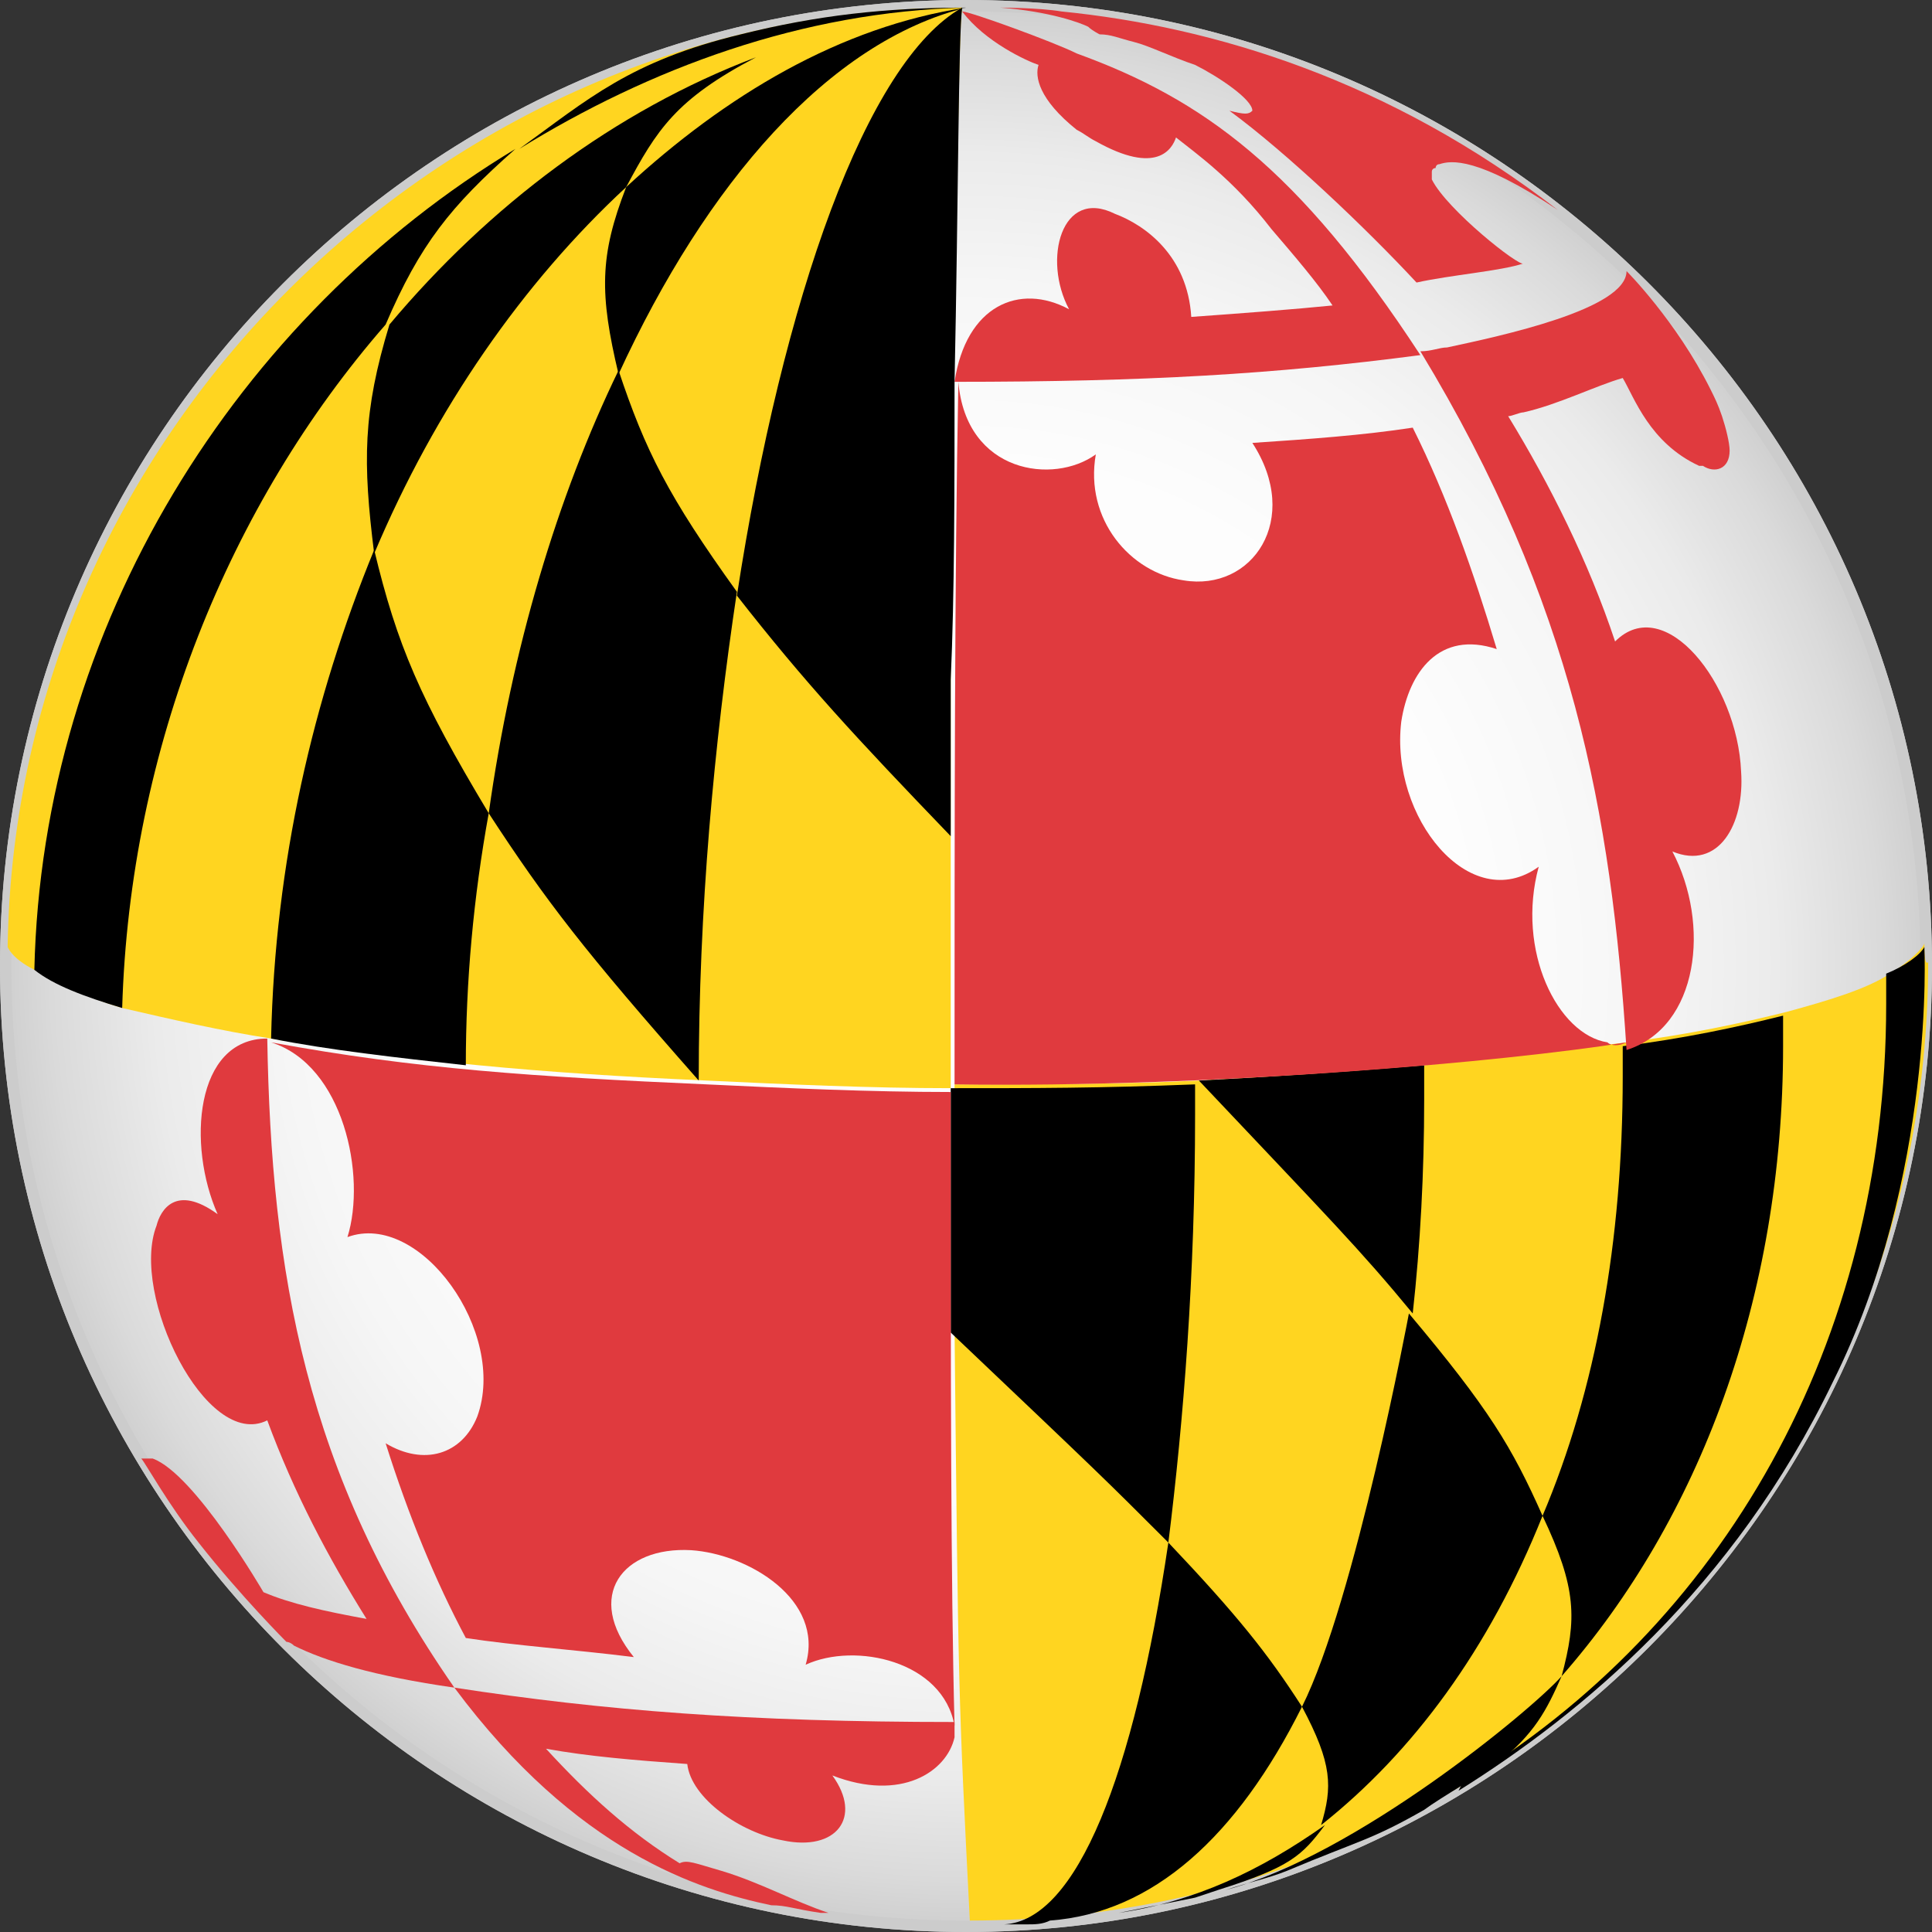
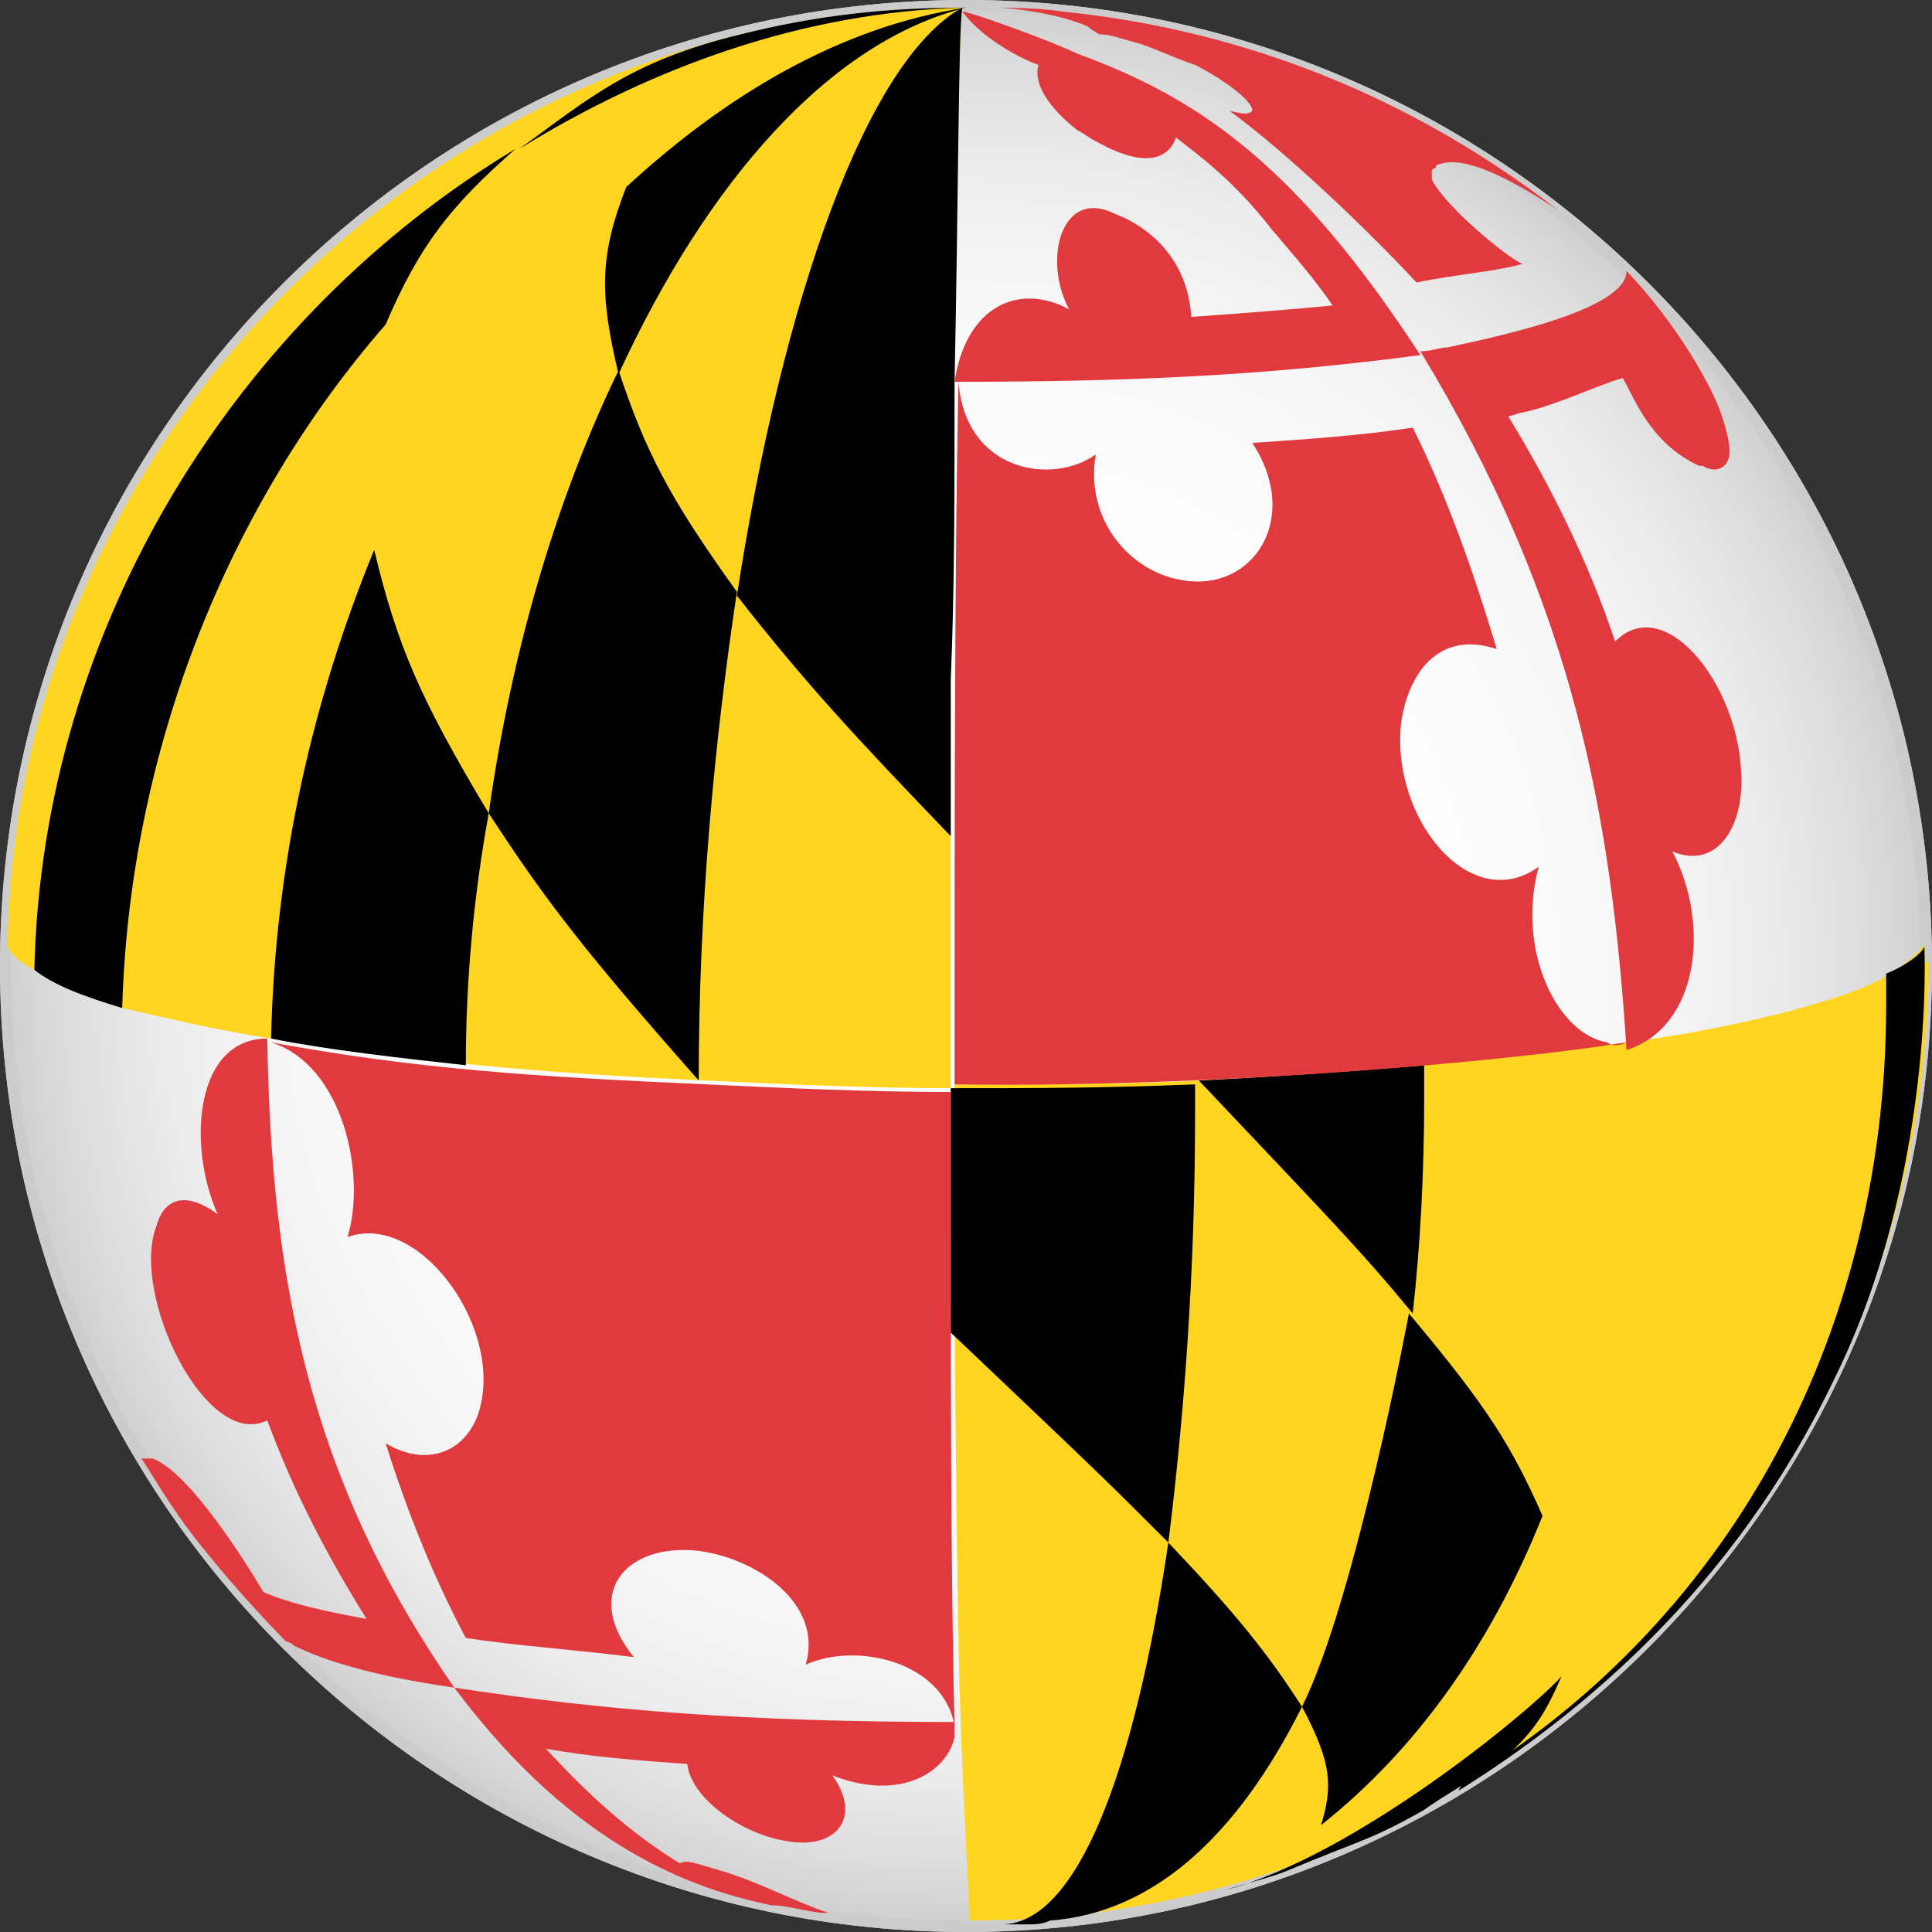
<svg xmlns="http://www.w3.org/2000/svg" width="500" height="500" viewBox="0 0 500 500" fill="none">
  <rect x="0" y="0" width="500" height="500" fill="#333333" stroke="none" />
  <g clip-path="url(#clip0_18_52)">
    <path d="M250 500C112.648 500 0 388.34 0 250C0 112.648 111.66 0 250 0C387.352 0 500 111.66 500 250C500 387.352 387.352 500 250 500Z" fill="url(#paint0_radial_18_52)" />
    <path d="M250 500C112.648 500 0 388.34 0 250C0 112.648 111.66 0 250 0C387.352 0 500 111.66 500 250C500 387.352 387.352 500 250 500ZM250 2.964C113.636 2.964 2.964 113.636 2.964 250C2.964 386.364 113.636 497.036 250 497.036C386.364 497.036 497.036 386.364 497.036 250C497.036 113.636 385.375 2.964 250 2.964Z" fill="#CCCCCC" />
    <path d="M498.024 244.071C498.024 245.059 494.071 249.011 489.131 251.976C483.202 255.928 473.32 258.893 462.451 261.857C450.593 264.822 436.759 267.786 420.949 269.762C405.138 271.739 387.352 273.715 368.577 275.691C344.862 277.668 329.051 278.656 310.277 279.644C289.526 280.632 268.775 280.632 247.036 280.632C247.036 283.596 247.036 286.561 247.036 288.537C247.036 308.3 247.036 326.087 247.036 343.873C248.024 438.735 248.024 438.735 250.988 497.035C388.34 497.035 499.012 386.363 499.012 249.011C498.024 250 498.024 246.047 498.024 244.071Z" fill="#FFD520" />
    <path d="M246.046 289.527C246.046 309.29 246.046 327.076 246.046 344.863C285.572 382.412 285.572 382.412 302.37 399.211C306.323 367.59 309.287 330.041 309.287 288.539C309.287 285.574 309.287 282.61 309.287 280.634C284.584 281.622 267.786 281.622 246.046 281.622C246.046 284.586 246.046 286.563 246.046 289.527Z" fill="black" />
    <path d="M336.954 441.701C328.061 427.867 320.156 417.986 302.37 399.211C293.476 459.487 278.654 497.037 259.879 498.025C261.856 498.025 263.832 498.025 265.808 498.025C267.785 498.025 269.761 498.025 271.737 497.037C298.417 495.061 320.156 475.298 336.954 441.701Z" fill="black" />
    <path d="M364.623 339.922C364.623 339.922 350.789 414.033 336.955 441.701C344.86 456.523 344.86 462.452 341.896 472.333C365.611 453.559 385.374 426.879 399.208 392.294C391.303 374.507 385.374 364.626 364.623 339.922Z" fill="black" />
-     <path d="M294.464 494.071C299.405 493.083 299.405 493.083 309.287 491.107L315.215 489.131C333.99 483.202 336.955 480.238 342.883 472.332C326.085 484.19 309.287 492.095 289.524 495.06L294.464 494.071Z" fill="black" />
-     <path d="M404.149 433.795C439.722 393.281 461.461 335.969 461.461 270.752C461.461 267.787 461.461 264.823 461.461 262.847C449.604 265.811 435.77 268.776 419.96 270.752C419.96 273.716 419.96 276.681 419.96 278.657C419.96 321.147 413.042 359.685 399.208 392.293C408.102 411.068 408.102 418.973 404.149 433.795Z" fill="black" />
-     <path d="M368.576 275.693C344.861 277.669 329.05 278.657 310.276 279.646C343.872 315.219 351.778 323.124 365.612 339.922C367.588 322.136 368.576 303.361 368.576 284.586C368.576 281.622 368.576 278.657 368.576 275.693Z" fill="black" />
+     <path d="M368.576 275.693C344.861 277.669 329.05 278.657 310.276 279.646C343.872 315.219 351.778 323.124 365.612 339.922C367.588 322.136 368.576 303.361 368.576 284.586Z" fill="black" />
    <path d="M195.653 14.822C209.487 8.893 222.332 2.964 250 1.976C231.226 2.964 212.451 7.905 195.653 14.822Z" fill="black" />
    <path d="M416.008 269.763C403.162 267.787 392.293 246.047 398.221 224.308C380.435 237.154 359.684 211.462 362.648 186.759C364.625 173.913 372.53 163.043 387.352 167.984C381.423 148.221 374.506 128.458 365.613 110.672C352.767 112.648 338.933 113.636 324.111 114.624C336.957 134.387 324.111 153.162 306.324 150.198C292.49 148.221 280.632 134.387 283.597 117.589C272.727 125.494 250 122.53 248.024 98.814C247.036 149.209 247.036 213.439 247.036 280.632C313.241 281.621 390.316 274.704 420.949 269.763C418.972 270.751 416.996 270.751 416.008 269.763Z" fill="#E03A3E" />
    <path d="M89.922 320.159C108.697 313.242 131.424 344.862 123.519 366.601C119.566 376.483 109.685 379.447 99.803 373.518C105.732 392.293 112.649 409.091 120.554 423.914C133.4 425.89 148.222 426.878 164.033 428.854C151.187 413.044 161.068 400.198 178.855 401.186C193.677 402.174 213.44 414.032 208.499 430.831C221.345 424.902 244.072 429.842 247.037 446.641C246.049 409.091 246.049 354.744 246.049 290.514C246.049 287.55 246.049 285.574 246.049 282.609C225.298 282.609 203.558 281.621 182.807 280.633C138.341 278.657 107.709 276.68 70.159 269.763C88.934 275.692 94.863 304.348 89.922 320.159Z" fill="#E03A3E" />
    <path d="M367.588 90.91C370.553 90.91 372.529 89.922 374.505 89.922C388.339 86.957 420.948 80.04 420.948 70.159C420.948 70.159 433.794 83.005 442.687 100.791C443.675 102.768 444.663 104.744 445.652 107.708C446.64 110.673 447.628 114.625 447.628 116.602C447.628 121.542 443.675 122.531 440.711 120.554H439.723C426.877 114.625 422.924 102.768 419.96 97.827C413.043 99.803 403.161 104.744 394.268 106.72C393.28 106.72 391.304 107.708 390.316 107.708C401.185 125.495 411.067 145.258 417.984 166.009C430.829 153.163 449.604 176.878 450.592 199.606C451.58 213.44 444.663 225.297 432.806 220.357C442.687 239.131 439.723 265.811 420.948 271.74C416.995 210.475 407.114 156.127 367.588 90.91Z" fill="#E03A3E" />
    <path d="M367.589 91.898C335.968 43.479 311.265 25.692 278.656 13.835C272.727 10.87 250.988 2.965 249.012 2.965C254.941 10.87 265.81 15.811 268.775 16.799C267.787 19.763 268.775 25.692 278.656 33.597C280.632 34.586 281.621 35.574 283.597 36.562C299.407 45.455 303.36 38.538 304.348 35.574C309.289 39.526 319.17 46.443 329.051 59.289C334.98 66.206 340.909 73.123 344.862 79.052C334.98 80.04 322.134 81.028 308.3 82.016C307.312 66.206 296.443 58.301 288.538 55.336C274.704 48.419 269.763 67.194 276.68 80.04C263.834 73.123 250 79.052 247.036 98.815C296.443 98.815 330.04 96.838 367.589 91.898Z" fill="#E03A3E" />
    <path d="M370.553 46.442C370.553 46.442 370.553 45.454 370.553 44.466C370.553 43.478 371.541 43.478 371.541 43.478C371.541 43.478 371.541 42.49 372.529 42.49C375.494 41.502 382.411 40.513 403.162 54.347C359.683 20.75 314.229 6.917 274.703 2.964C268.774 1.976 258.893 1.976 258.893 1.976C271.739 2.964 279.644 5.928 281.62 6.917C282.608 7.905 284.585 8.893 284.585 8.893C287.549 8.893 289.525 9.881 293.478 10.869C297.43 11.857 303.359 14.822 309.288 16.798C315.217 19.762 324.11 25.691 324.11 28.656C323.122 29.644 322.134 29.644 318.181 28.656C333.004 39.525 353.754 59.288 366.6 73.122C375.494 71.146 388.339 70.158 394.268 68.181C393.28 69.169 374.505 54.347 370.553 46.442Z" fill="#E03A3E" />
    <path d="M117.588 436.758C96.838 433.794 83.992 429.841 76.087 425.889C75.098 424.901 74.11 424.901 74.11 424.901C74.11 424.901 62.252 413.043 51.383 399.209C43.478 389.328 37.549 378.458 36.561 377.47C36.561 377.47 38.537 377.47 39.525 377.47C50.395 381.422 68.181 412.055 68.181 412.055C75.098 415.019 83.992 416.996 94.861 418.972C84.98 403.162 76.087 386.363 69.169 367.588C53.359 375.494 33.596 334.98 40.513 317.193C41.502 313.241 45.454 306.324 56.324 314.229C48.419 296.442 50.395 268.774 69.169 268.774C70.158 329.051 79.051 381.422 117.588 436.758Z" fill="#E03A3E" />
    <path d="M247.035 449.604C245.058 458.498 233.201 466.403 215.414 459.486C223.319 470.355 216.402 479.249 202.568 476.284C191.699 474.308 178.853 465.415 177.865 456.521C164.031 455.533 152.173 454.545 141.303 452.569C152.173 464.426 163.042 474.308 175.888 482.213C177.865 481.225 179.841 482.213 186.758 484.189C196.639 487.154 205.533 492.094 214.426 495.059H212.45C205.533 494.071 203.556 493.083 199.604 493.083C180.829 489.13 149.208 479.249 117.588 436.758C156.125 442.687 193.675 445.652 247.035 445.652C247.035 447.628 247.035 448.616 247.035 449.604Z" fill="#E03A3E" />
    <path d="M249.011 1.976C116.6 1.976 3.952 110.671 1.976 245.059C1.976 245.059 2.964 248.023 8.893 250.988C13.834 253.952 21.739 257.905 31.62 260.869C44.466 263.834 57.312 266.798 70.158 268.774C107.707 274.703 138.339 277.668 182.806 279.644C203.557 280.632 225.296 281.62 246.047 281.62C246.047 268.774 246.047 196.64 246.047 127.47C246.047 118.577 246.047 108.695 246.047 99.802C248.023 54.347 248.023 7.905 249.011 1.976Z" fill="#FFD520" />
    <path d="M368.578 468.378C354.744 476.284 351.78 476.284 333.005 484.189C328.064 486.165 323.123 487.153 317.195 489.129C350.791 480.236 396.246 442.687 404.151 433.793C400.199 442.687 397.234 448.616 387.353 456.521C384.388 458.497 372.531 465.414 368.578 468.378Z" fill="black" />
    <path d="M31.62 260.869C21.738 257.904 13.833 254.94 8.892 250.987C10.869 162.054 61.264 82.015 133.398 38.537C116.6 53.359 108.695 63.24 99.801 83.991C59.288 130.434 33.596 193.675 31.62 260.869Z" fill="black" />
    <path d="M134.388 38.537C152.175 25.691 163.045 15.81 191.701 8.893C211.464 3.952 229.25 1.976 250.001 1.976C207.511 2.964 167.985 17.786 134.388 38.537Z" fill="black" />
    <path d="M120.554 275.691C102.768 273.714 84.981 271.738 70.159 268.774C71.147 223.319 81.029 180.829 96.839 142.292C102.768 166.995 108.697 180.829 126.483 210.473C122.531 232.212 120.554 253.952 120.554 275.691Z" fill="black" />
    <path d="M247.036 98.814C247.036 126.482 247.036 154.15 246.048 175.889C246.048 197.628 246.048 213.438 246.048 216.403C221.344 190.711 208.498 176.877 190.712 154.15C202.57 77.075 224.309 15.81 249.012 1.976C248.024 8.893 248.024 52.371 247.036 98.814Z" fill="black" />
    <path d="M160.08 95.849C144.269 128.458 132.412 167.984 126.483 210.474C141.305 233.201 151.186 246.047 180.83 279.644C180.83 235.177 184.783 192.687 190.712 153.162C172.925 128.458 166.996 116.6 160.08 95.849Z" fill="black" />
    <path d="M488.142 251.977C488.142 254.941 488.142 257.906 488.142 259.882C488.142 347.827 445.652 420.949 378.458 461.463L377.47 463.439C409.091 443.676 448.616 411.068 474.308 357.708C500.988 304.348 498.023 245.06 498.023 245.06C497.035 247.036 493.083 250.001 488.142 251.977Z" fill="black" />
-     <path d="M195.653 14.822C159.091 28.656 126.483 53.36 100.791 83.992C93.874 106.719 93.874 119.565 96.838 143.281C112.649 105.731 135.376 73.123 162.056 48.419C169.961 33.597 174.902 25.692 195.653 14.822Z" fill="black" />
    <path d="M160.08 96.838C155.139 76.087 155.139 66.205 162.056 48.419C187.748 24.703 217.392 6.917 250.001 1.976C214.427 10.869 182.807 47.43 160.08 96.838Z" fill="black" />
  </g>
  <defs>
    <radialGradient id="paint0_radial_18_52" cx="0" cy="0" r="1" gradientUnits="userSpaceOnUse" gradientTransform="translate(249.873 249.962) scale(249.87 249.87)">
      <stop stop-color="white" />
      <stop offset="0.515" stop-color="#FDFDFD" />
      <stop offset="0.7" stop-color="#F6F6F6" />
      <stop offset="0.833" stop-color="#EBEBEB" />
      <stop offset="0.939" stop-color="#DADADA" />
      <stop offset="1" stop-color="#CCCCCC" />
    </radialGradient>
    <clipPath id="clip0_18_52">
      <rect width="500" height="500" fill="white" />
    </clipPath>
  </defs>
</svg>